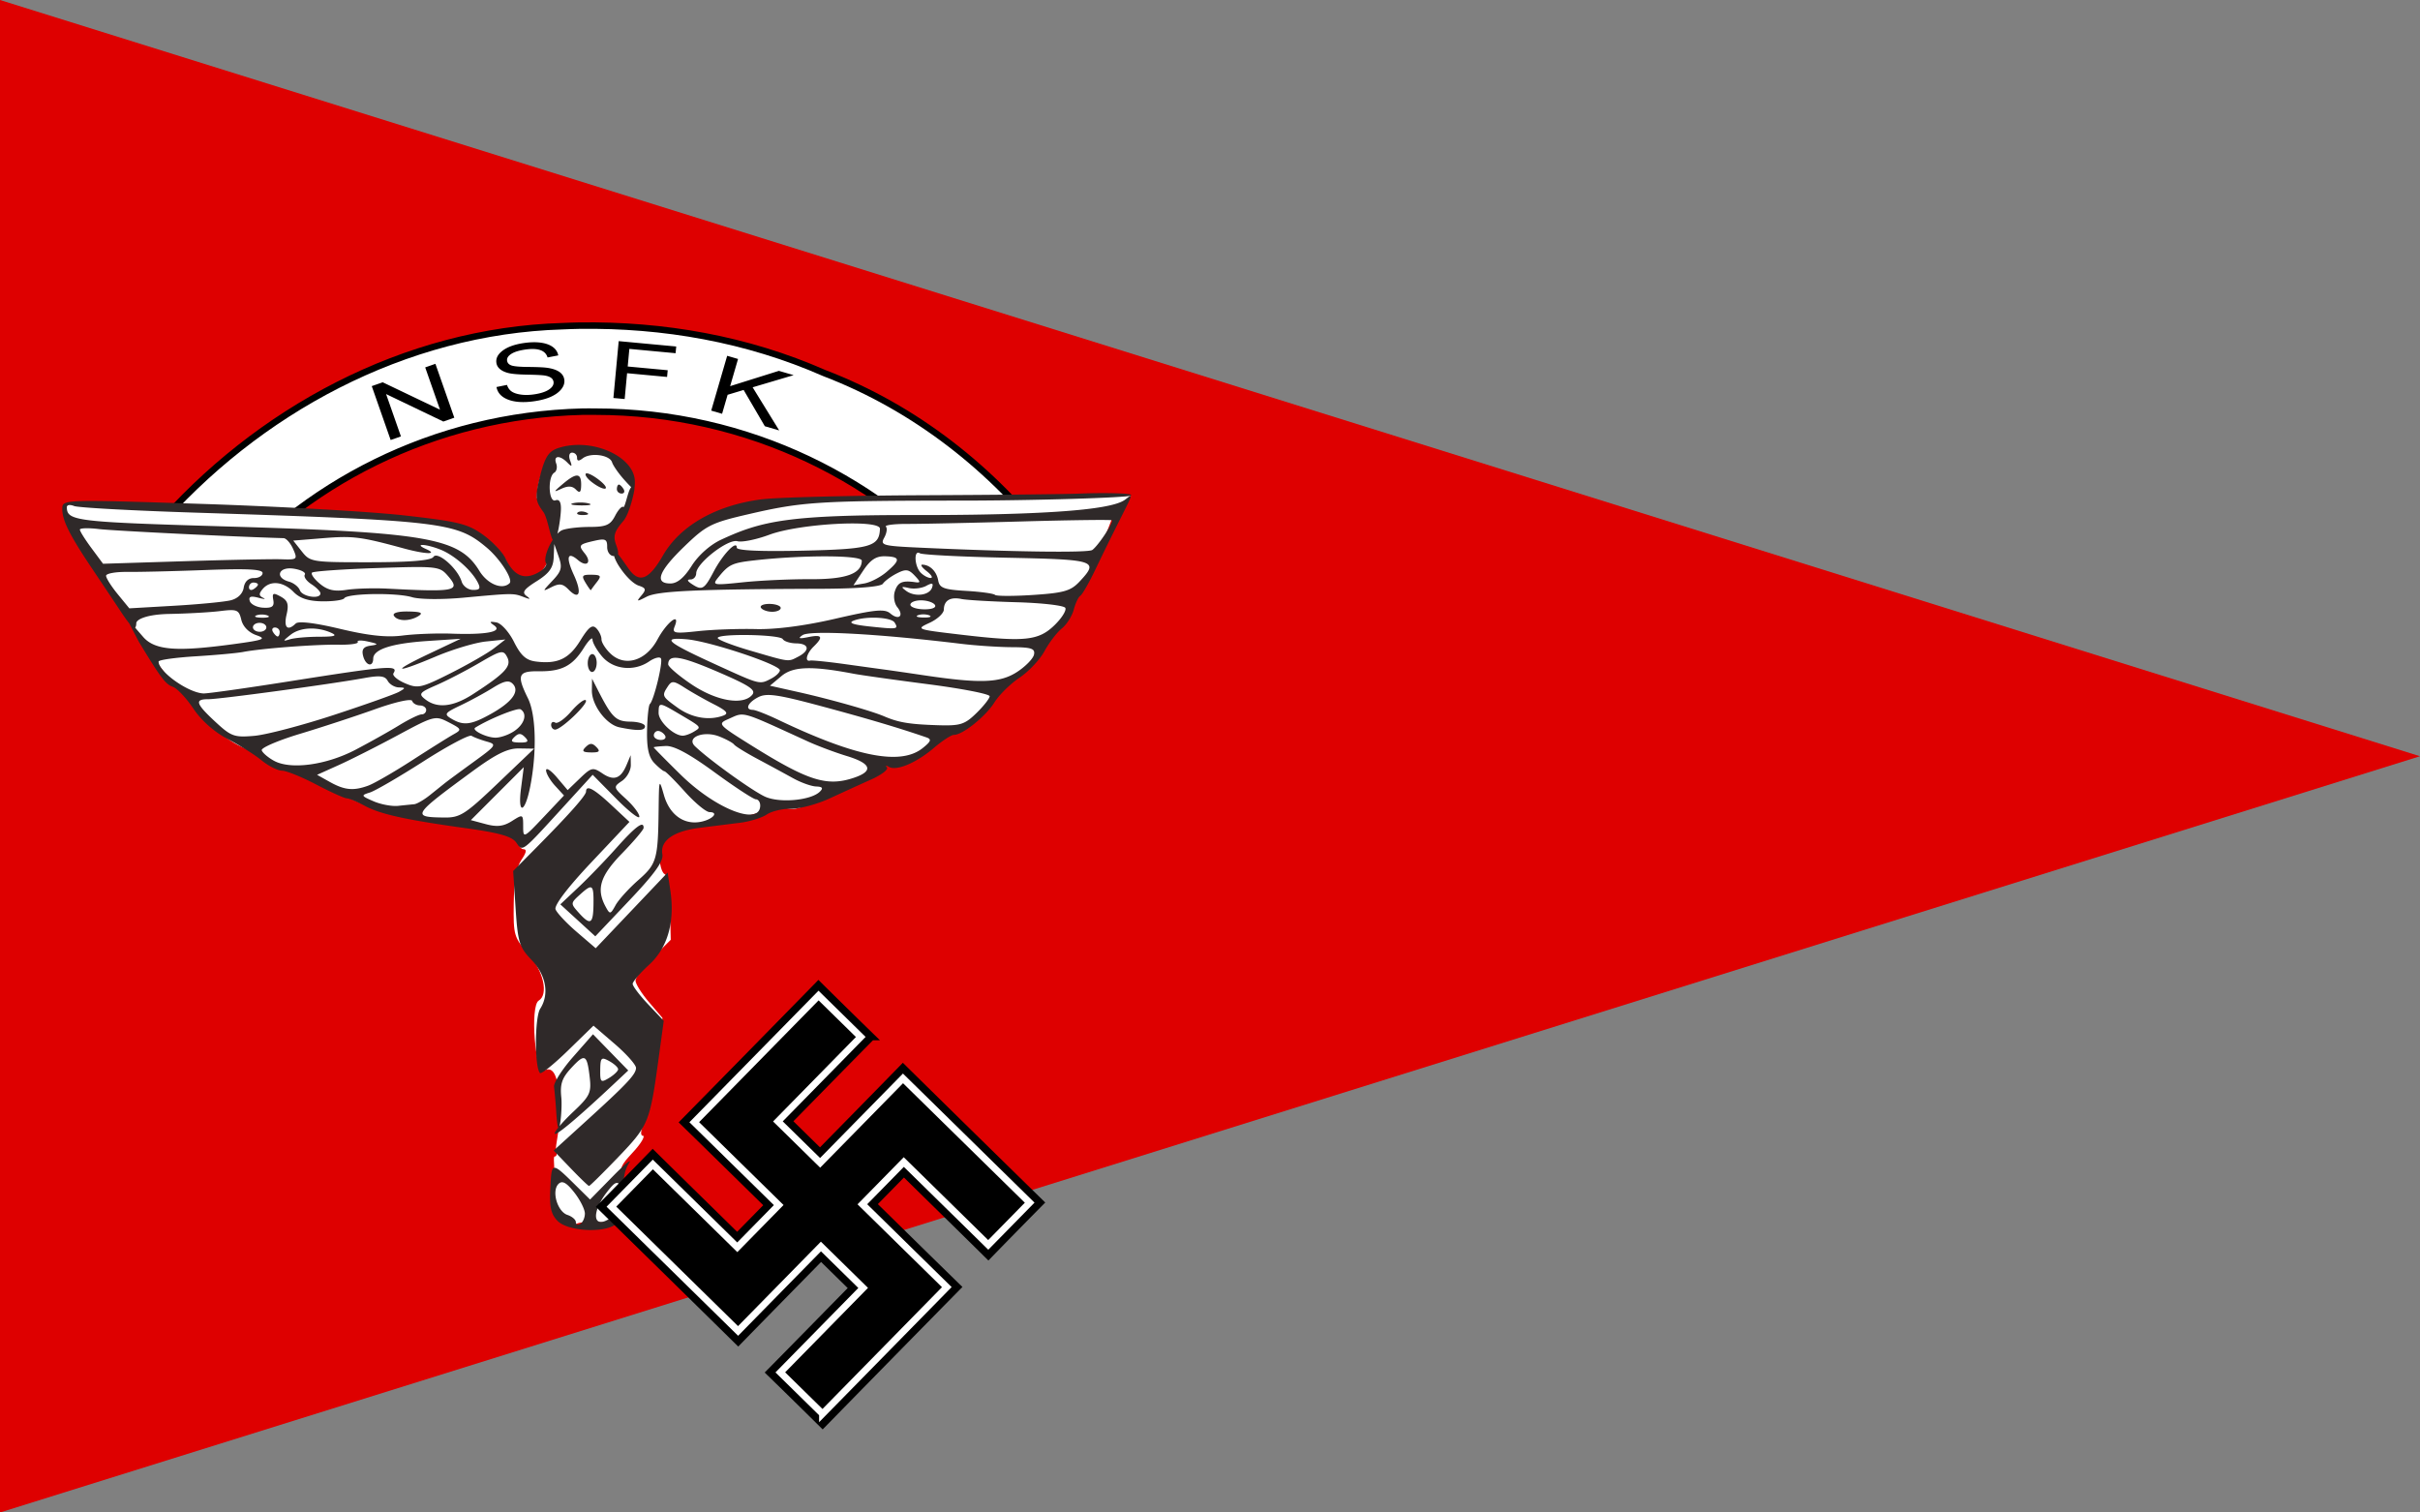
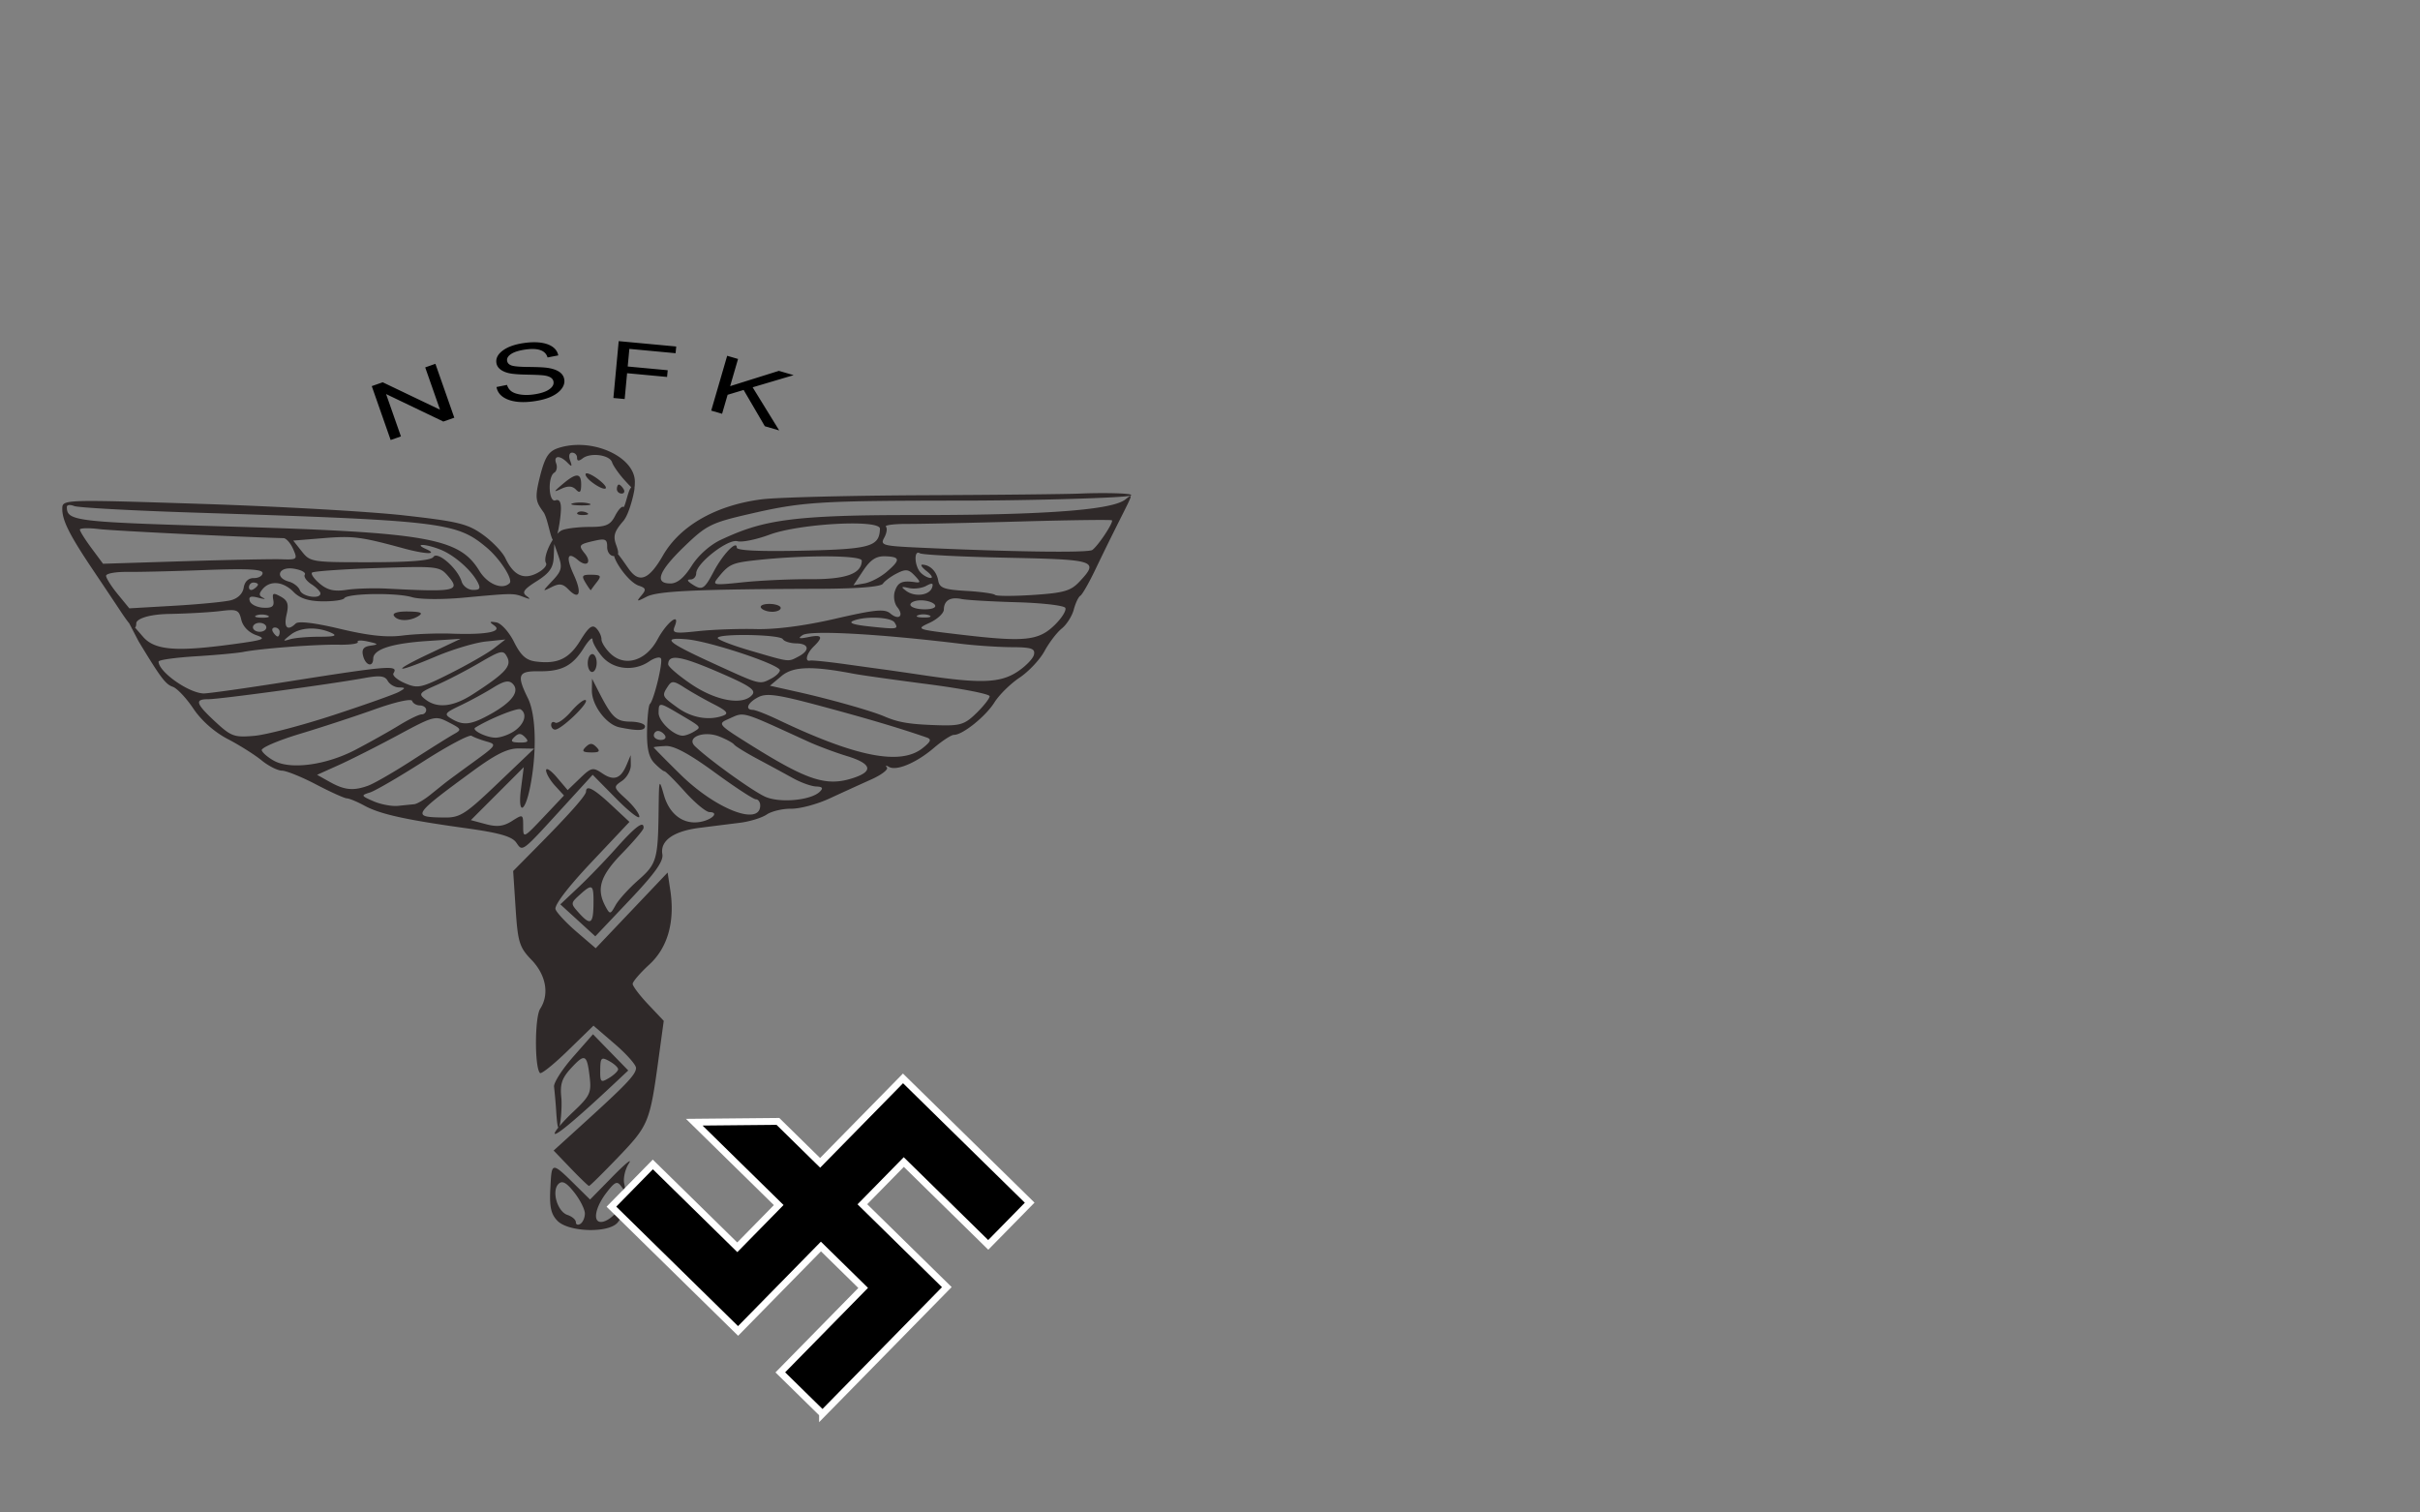
<svg xmlns="http://www.w3.org/2000/svg" width="400" height="250">
  <rect width="100%" height="100%" fill="#808080" stroke="none" />
-   <path style="color:#000;fill:#de0000;fill-opacity:1;stroke:none;stroke-width:1;marker:none;visibility:visible;display:inline;overflow:visible;enable-background:accumulate" d="m171.429 404.505 400 125-400 125z" transform="translate(-171.429 -404.505)" />
-   <path style="fill:#fff;stroke:#000;stroke-width:1.07" d="M267.179 458.33c-.928.012-1.853.057-2.782.093-26.032.768-50.508 13.96-67.375 33.531l9.813 9.938c14.464-17.425 36.304-28.735 60.875-29.344.696-.017 1.393 0 2.094 0 25.3 0 47.872 11.359 62.75 29.125l12.687-7c-9.695-12.607-22.513-22.741-37.562-28.5-12.772-5.625-26.584-8.04-40.5-7.844z" transform="translate(-171.429 -404.505)" />
-   <path d="M-235.89 229.95c-1.7 0-3.252.156-4.16.49-2.387.88-4.09 5.393-4.163 9.172l1.623-.484 1.858 3.936.386 5.17-.338-.418c.037.968-.55 2.123-.925 3.631-.85 3.428-4.063 5.688-5.97 4.927-.758-.302-1.862-1.676-2.456-3.054-1.31-3.042-3.737-5.371-7.304-7.03-3.93-1.827-22.453-3.351-52.627-4.326-14.67-.474-27.272-1.1-28.006-1.392-1.012-.404-2.656-.188-2.684 1.95-.044 3.331 3.35 7.852 8.751 15.29 2.17 2.989 4.49 6.447 5.164 7.69 3.264 6.015 7.99 12.378 10.316 13.901 1.42.93 2.57 2.022 2.565 2.43-.026 1.902 5.24 6.796 9.314 8.663 2.488 1.14 5.023 2.702 5.644 3.47.62.769 4.056 1.094 5.62 1.446 1.565.35 4.448 2.38 7.142 3.783 6.002 3.124 9.14 4.102 13.865 4.988 1.986.373 4.056.729 4.583 1.064.527.336 4.648.638 9.27 1.217 5.459.683 9.041 1.819 9.677 2.687.538.736 1.111 2.241 1.73 2.25.815.01.717.621-.353 2.208-1.03 1.527-1.501 4.237-1.564 8.944-.085 6.459.05 6.905 3.007 10.267 3.09 3.513 4.15 8.334 2.107 9.559-1.822 1.093-.73 14.938 1.125 14.254 1.322-.487 2.939-.539 3.226 7.848.124 3.632-1.06 7.848-.806 8.536.254.69.135 1.255-.269 1.25-.404-.005.043 1.99-.083 4.901-.206 4.75-.865 5.863 1.242 7.565 1.29 1.044 2.779 1.631 3.317 1.308.54-.324 2.501-.47 4.35-.337 2.926.212 3.62-.485 4.87-2.823.96-1.797.16-3.679-.177-5.98-.422-2.882.923-3.671 2.973-6.042 1.346-1.557 2.035-2.833 1.523-2.84-.572-.008-.419-1.206.405-3.108.738-1.701 1.859-7.123 2.485-12.044l1.129-8.939-2.767-3.24c-1.523-1.783-2.76-3.769-2.75-4.413.008-.644 1.629-2.785 3.61-4.753l3.604-3.58-.165-6.551c-.09-3.604-.56-6.695-1.051-6.866-.517-.18-1.27-2.048-.949-4.24.53-3.608 1.56-4.493 4.987-4.995 5.46-.8 14.984-3.105 17.83-4.18 1.396-.528 3.242.044 4.383.059 1.967.026 6.4-2.812 17.264-6.833.918-.34.98-1.724 1.668-2.124 1.438-.837 3.176-.392 3.47-.388.436.006 2.87-.7 4.91-2.4s4.383-3.423 5.064-3.414c.682.009 2.413-.938 3.989-2.52s5.34-5.302 8.366-8.267 5.517-6.018 5.527-6.779c.01-.76.997-2.004 2.2-2.77 2.65-1.687 10.267-16.297 13.398-25.705l3.242-2.873-29.49.6c-38.263.15-49.162.701-55.352 3.192-5.693 2.29-9.563 6.178-11.621 10.356-1.845 3.745-6.148 3.643-8.468-.224-.963-1.605-.316-2.652-.443-3.592l-.654.537-1.19-2.553 4.04-6.318.956-3.82c-.912-4.716-1.455-5.197-3.636-6.226-1.341-.633-4.067-1.024-6.615-1.088-.248-.006-.495-.01-.738-.01z" style="fill:#fff" transform="translate(286.051 -111.255) scale(.808)" />
  <path style="fill:#2f2929" d="M-239.996 387.425c-1.33-1.365-1.653-2.877-1.44-6.738.304-5.514.104-5.523 5.997.296l2.122 2.095 4.658-4.748c2.562-2.612 4.04-3.804 3.286-2.65s-1.187 3-.962 4.102c.334 1.64.228 1.753-.584.62-.845-1.179-1.295-.993-3.02 1.245-2.3 2.986-2.883 5.992-1.166 6.015 1.556.02 4.173-2.436 4.082-4.126.01-.719.24-2.686.697-2.68 1.117.015.24 5.138-1.386 6.974-1.926 2.175-10.033 1.907-12.284-.405zm5.62-1.46c.01-.851-.963-2.795-2.16-4.32-1.6-2.037-2.454-2.507-3.224-1.775-1.481 1.411-.264 5.667 1.818 6.358.952.316 1.725.983 1.719 1.482-.007.498.403.658.91.353.507-.304.929-1.248.937-2.099zm-2.927-9.297-3.465-3.61 6.285-5.71c8.716-7.919 10.55-9.86 10.567-11.19.008-.634-1.946-2.839-4.342-4.9l-4.358-3.748-5.23 5.093c-2.876 2.8-5.449 4.867-5.717 4.591-1.118-1.148-1.085-11.392.041-13.136 1.917-2.964 1.216-6.905-1.781-10.017-2.473-2.567-2.79-3.596-3.244-10.508l-.502-7.662 4.582-4.63c6.84-6.91 10.316-10.82 10.327-11.616.019-1.437 1.58-.608 5.186 2.755l3.694 3.446-7.805 8.28c-4.808 5.1-7.618 8.787-7.317 9.602.268.727 2.227 2.816 4.353 4.642l3.867 3.32 7.355-7.742 7.355-7.743.544 3.6c.977 6.464-.515 11.755-4.292 15.224-1.865 1.713-3.396 3.49-3.403 3.948-.006.458 1.422 2.348 3.174 4.2l3.184 3.366-1.104 8.066c-1.731 12.654-2.023 13.36-8.161 19.764-3.145 3.28-5.855 5.956-6.023 5.945-.168-.01-1.865-1.644-3.77-3.63zm-3.252-7.12c.006-.464 1.712-2.449 3.791-4.41 3.413-3.218 3.74-3.905 3.372-7.075-.55-4.718-.969-4.931-3.765-1.909-1.913 2.068-2.324 3.28-2.043 6.023.194 1.889-.161 6.001-.515 6.213-.354.212-.503-3.112-.606-4.462-.102-1.35-.267-3.115-.366-3.924-.098-.808 1.654-3.555 3.894-6.104l4.073-4.634 3.608 3.705 3.607 3.704-3.134 2.939c-7.494 7.025-11.926 10.72-11.916 9.935zm12.977-13.12c.005-.364-.808-1.114-1.807-1.665-1.63-.901-1.82-.72-1.852 1.78-.034 2.554.114 2.69 1.807 1.665 1.014-.615 1.847-1.416 1.852-1.78zm-8.246-30.465-3.576-3.27 3.666-3.452c2.016-1.899 5.545-5.558 7.843-8.132 3.935-4.41 5.585-5.615 5.523-4.036-.015.377-2.001 2.717-4.413 5.2-4.494 4.625-5.312 7.29-3.348 10.909.87 1.606.98 1.588 2.036-.325.614-1.111 2.7-3.414 4.637-5.117 3.788-3.333 4.038-4.204 4.165-14.513.077-6.268.1-6.327 1.091-2.859 1.127 3.939 4.009 6.064 7.407 5.46 2.474-.438 3.946-1.979 1.916-2.006-.72-.01-2.99-1.891-5.047-4.182-2.056-2.29-3.935-4.167-4.176-4.17-.241-.004-1.163-.75-2.047-1.658-1.161-1.192-1.582-3.044-1.513-6.65.054-2.75.313-5.202.576-5.45.83-.78 2.718-8.57 2.262-9.33-.24-.398-1.331-.115-2.426.63-3.093 2.106-7.344 1.647-9.617-1.039-1.08-1.275-1.958-2.83-1.952-3.455.006-.625-.805.164-1.803 1.754-2.297 3.656-4.515 4.8-9.193 4.737-4.233-.056-4.561.769-2.205 5.546 1.645 3.337 1.844 10.975.468 18.002-1.082 5.527-2.6 5.925-1.9.498l.57-4.425-5.412 5.416-5.411 5.415 3.06.821c2.3.617 3.628.46 5.35-.636 2.246-1.43 2.289-1.41 2.292 1.079.003 2.493.073 2.461 4.177-1.882l4.175-4.419-1.84-2.01c-1.011-1.107-1.832-2.523-1.824-3.147.008-.624 1.005.033 2.215 1.46l2.2 2.595 2.508-2.412c2.337-2.247 2.651-2.316 4.598-1.003 2.354 1.587 3.763 1.082 4.961-1.777l.818-1.953.032 2.006c.017 1.104-.797 2.57-1.809 3.26-1.8 1.225-1.78 1.307.865 3.728 1.488 1.361 2.699 2.972 2.69 3.58-.007.607-2.16-1.072-4.782-3.731l-4.768-4.836-5.537 6.067c-9.19 10.07-8.732 9.718-10.109 7.782-.878-1.235-3.475-1.977-10.175-2.906-12.427-1.724-17.657-2.882-20.84-4.613-1.499-.815-3.136-1.495-3.639-1.51-.503-.017-3.321-1.292-6.264-2.833-2.943-1.542-6.083-2.813-6.98-2.825-.896-.012-2.78-.962-4.187-2.113-1.406-1.15-4.53-3.117-6.94-4.37-2.7-1.405-5.389-3.787-7.006-6.205-1.444-2.16-3.341-4.17-4.217-4.47-1.473-.502-2.473-1.832-6.988-9.294l-2.57-4.935 3.505 4.032c2.464 2.836 7.226 2.996 18.48 1.469 6.25-.848 6.826-1.077 4.632-1.844-1.522-.533-2.715-1.762-3.04-3.133-.487-2.057-.867-2.215-4.318-1.788-2.08.258-6.764.522-10.407.588-4.573.082-6.743 1.109-6.76 1.898-.039 1.943-1.194.598-3.259-2.52-1.087-1.644-3.65-5.48-5.696-8.524-4.719-7.026-6.216-10.027-6.184-12.398.025-1.881.152-1.885 28.59-.966 15.712.508 34.265 1.56 41.229 2.34 11.149 1.248 13.083 1.718 16.194 3.935 1.944 1.386 4.027 3.559 4.631 4.83 1.672 3.518 3.726 4.486 6.485 3.056 1.282-.664 2.104-1.585 1.827-2.046-.756-1.261 1.524-5.96 3.265-6.727.839-.37 3.364-.674 5.61-.677 3.413-.004 4.279-.378 5.259-2.275.645-1.25 1.404-2.062 1.688-1.807.283.255.913-2.99 1.4-3.738.68-1.046.884-1.074.882-.12 0 .681-1.032 5.272-2.29 6.728-1.854 2.145-2.13 3.076-1.46 4.914.65 1.775.536 2.263-.52 2.25-.744-.01-1.338-.847-1.325-1.865.021-1.55-.379-1.755-2.498-1.276-3.316.75-3.453.92-2.092 2.605 1.501 1.858.429 2.903-1.39 1.353-2.17-1.85-2.512-.587-.83 3.065 1.708 3.708 1.134 5.257-1.098 2.964-1.169-1.2-1.86-1.297-3.467-.488-1.94.976-1.934.932.179-1.306 1.861-1.971 2.052-2.7 1.28-4.908l-.906-2.592-.12 2.742c-.091 2.102-.9 3.233-3.467 4.849-2.652 1.67-3.086 2.3-2.087 3.03.924.677.775.737-.558.224-2.126-.817-2.198-.817-12.348.124-4.391.406-8.973.362-10.515-.101-3.174-.955-13.211-.8-13.856.213-.241.38-2.266.665-4.5.635-2.84-.037-4.602-.61-5.864-1.906-2.107-2.163-4.785-2.43-6.32-.63-.83.973-.808 1.397.093 1.821.645.305.203.296-.984-.02-1.568-.416-2.05-.233-1.763.671.218.685 1.457 1.3 2.755 1.367 1.828.095 2.29-.26 2.054-1.578-.257-1.442-.027-1.547 1.519-.693 1.438.794 1.691 1.57 1.199 3.679-.623 2.664.192 3.463 1.868 1.831.562-.547 3.878-.149 9.085 1.091 5.848 1.392 9.515 1.784 12.781 1.366 2.52-.323 7.048-.496 10.065-.385 7.068.26 10.492-.406 8.662-1.687-1.052-.736-.963-.858.452-.616.977.167 2.587 1.945 3.608 3.984 1.403 2.801 2.469 3.761 4.462 4.016 4.453.57 6.799-.535 9.102-4.283 1.705-2.775 2.463-3.355 3.283-2.512.587.602 1.06 1.614 1.051 2.248-.008.634.815 1.947 1.83 2.918 2.94 2.813 7.257 1.522 9.627-2.88 1.926-3.575 4.731-5.71 3.522-2.681-.564 1.414-.102 1.508 4.788.979 2.977-.323 8.292-.513 11.811-.423 4.061.103 10-.67 16.251-2.116 8.082-1.869 10.101-2.066 11.24-1.095 1.773 1.512 2.886.504 1.43-1.297-.605-.75-.823-2.204-.482-3.23.612-1.844 1.496-2.239 4.154-1.854 1.154.168 1.137-.045-.104-1.354-1.24-1.306-1.819-1.376-3.653-.44-1.198.611-2.48 1.56-2.846 2.109-.42.625-5.198 1.011-12.817 1.036-25.246.08-33.227.443-35.503 1.618-2.055 1.06-2.165 1.035-1.079-.247 1.022-1.207.938-1.52-.538-2.01-2.275-.755-5.846-6.077-4.977-6.923.371-.362 2.113 2.395 3.046 3.657 2.084 2.818 4.063 1.981 6.873-2.906 3.512-6.108 10.867-10.292 20.203-11.493 3.06-.394 17.912-.77 33.002-.837 15.09-.066 29.636-.22 32.323-.345 3.341-.154 11.212-.151 10.172.413-.836.454-19.928 1.02-34.106 1.031-29.9.023-33.023.22-44.106 2.785-7.626 1.765-8.627 2.269-13.12 6.607-5.249 5.07-6.185 7.557-2.843 7.562 1.4.002 2.792-1.154 4.354-3.611 1.38-2.174 3.778-4.303 6.015-5.344 8.342-3.88 13.868-5.068 39.428-5.04 36.305.038 41.81-2.002 43.364-3.257 2.266-1.83.907-.475-6.304 14.56-1.263 2.633-2.613 4.977-3 5.21-.386.231-.99 1.504-1.34 2.828-.351 1.324-1.453 3.062-2.45 3.863-.996.8-2.588 2.886-3.539 4.633-.95 1.748-3.247 4.19-5.103 5.427-1.857 1.236-4.17 3.515-5.14 5.063-1.798 2.871-6.525 6.664-8.277 6.64-.533-.007-2.375 1.189-4.093 2.657-3.589 3.068-7.684 4.793-9.221 3.885-.582-.343-.766-.291-.408.116.358.407-1.097 1.522-3.233 2.478-2.137.956-5.961 2.7-8.499 3.875-2.537 1.175-6.06 2.118-7.826 2.094-1.767-.023-4.031.513-5.032 1.192-1.002.678-3.47 1.437-5.485 1.686-2.015.249-5.725.714-8.244 1.035-5.349.68-8.1 2.634-7.61 5.403.254 1.427-1.533 3.93-6.686 9.368l-7.032 7.42-3.577-3.27zm3.206-3.251c.056-4.16-.205-4.339-2.839-1.95-1.845 1.674-1.851 1.771-.238 3.579 2.446 2.739 3.024 2.433 3.077-1.629zm-19.553-24.799 7.403-7.065-3.087-.049c-2.314-.036-4.702 1.138-9.55 4.695-12.284 9.013-12.49 9.348-5.796 9.437 3.295.043 4.303-.598 11.03-7.018zm53.658 4.577c.01-.7-.39-1.279-.887-1.286-.497-.007-4.291-2.487-8.431-5.513-5.16-3.771-8.305-5.467-9.998-5.391-1.359.06-2.472.184-2.473.274-.002.09 2.464 2.592 5.48 5.56 7.185 7.073 16.253 10.606 16.31 6.356zm-70.781-.28c.552-.05 2.003-.892 3.225-1.873 1.222-.98 2.637-2.113 3.146-2.518.508-.405 3.118-2.327 5.8-4.272 4.663-3.381 4.779-3.563 2.642-4.165-1.229-.347-2.614-.871-3.078-1.166-.463-.296-4.894 2.058-9.845 5.229-4.952 3.17-9.887 6.039-10.966 6.373-1.845.57-1.8.679.764 1.788 1.5.65 3.758 1.071 5.018.938 1.259-.133 2.741-.283 3.294-.333zm82.964-2.552c.765-.745.57-1.028-.745-1.078-.98-.037-3.078-.785-4.662-1.662A696.055 696.055 0 0 0-199 292.98c-2.411-1.289-4.595-2.63-4.852-2.98-.257-.349-1.611-1.087-3.01-1.64-3.215-1.272-6.862.171-5 1.977 2.832 2.745 11.904 9.264 14.417 10.36 3.005 1.31 9.308.722 11.116-1.039zm-92.361-1.253c1.211-.442 5.223-2.755 8.915-5.14 3.692-2.385 7.532-4.792 8.533-5.35 1.725-.96 1.673-1.089-.99-2.462-2.745-1.415-2.985-1.354-10.4 2.635-4.175 2.245-9.602 4.988-12.06 6.095l-4.468 2.012 2.594 1.45c3.028 1.693 4.84 1.868 7.876.76zm99.322-1.597c4.101-1.369 3.611-2.92-1.405-4.45-2.38-.724-5.963-2.065-7.963-2.978-14.127-6.453-12.869-6.1-16.305-4.588-2.228.98-2.101 1.125 4.687 5.366 11.665 7.286 15.468 8.492 20.986 6.65zm-101.928-5.741c2.886-1.512 6.896-3.76 8.913-4.996 2.016-1.236 4.085-2.241 4.598-2.235.513.007.938-.399.945-.902.007-.502-.571-.922-1.283-.931-.713-.01-1.427-.428-1.588-.93-.166-.514-3.45.22-7.536 1.682-3.983 1.427-10.905 3.699-15.383 5.048-4.477 1.35-8.01 2.868-7.853 3.373.157.505 1.275 1.466 2.484 2.135 3.405 1.884 10.694.905 16.703-2.244zm115.99-.317c1.733-1.375 1.9-1.829.816-2.204-5.496-1.9-11.981-3.828-21.407-6.361-9.038-2.43-11.294-2.755-13.006-1.875-2.159 1.108-2.795 2.574-1.128 2.596.53.007 2.885.928 5.231 2.047 15.913 7.588 24.99 9.373 29.494 5.797zm-120.422-6.798c6.497-2.133 12.493-4.263 13.323-4.733 1.384-.784 1.38-.86-.044-.904-.855-.026-1.876-.635-2.268-1.352-.56-1.02-1.608-1.14-4.84-.552-6.755 1.229-29.616 4.328-31.836 4.316-2.88-.016-2.6.89 1.43 4.63 3.227 2.993 3.863 3.222 7.965 2.863 2.451-.215 9.773-2.136 16.27-4.268zm39.116 4.555c-.842-.865-1.33-.871-2.195-.03-.864.843-.624 1.09 1.083 1.112 1.707.023 1.954-.217 1.112-1.082zm-2.199-1.27c2.1-1.43 2.71-3.53 1.289-4.435-.619-.393-6.409 1.943-9.28 3.745-.799.5 2.21 2.009 4.087 2.048 1.02.021 2.776-.59 3.904-1.358zm30.828.918c-.305-.507-.94-.927-1.414-.933-.473-.006-.866.4-.872.903-.007.502.629.922 1.413.933.784.01 1.177-.396.873-.903zm5.928-.8c1.554-.954 1.63-.863-2.95-3.568-4.206-2.483-4.26-2.487-4.289-.274-.023 1.74 3.084 4.68 4.943 4.676.517 0 1.55-.376 2.296-.834zm-41.624-3.575c4.402-2.442 6.04-4.669 4.556-6.193-.794-.815-1.786-.614-4.106.829-1.683 1.046-4.658 2.661-6.612 3.589-3.205 1.522-3.387 1.785-1.865 2.697 2.472 1.48 4.015 1.303 8.027-.922zm99.385-.197c1.49-1.45 2.713-3.009 2.719-3.463.006-.454-5.638-1.558-12.542-2.453-6.904-.895-13.784-1.863-15.29-2.15-8.57-1.638-12.376-1.515-14.757.478l-2.355 1.972 5.78 1.294c6.59 1.476 14.937 3.837 17.618 4.983 2.907 1.243 5.116 1.611 10.792 1.8 4.74.157 5.625-.114 8.035-2.461zm-51.763.494c1.16-.427.704-.97-1.952-2.327-1.905-.974-4.597-2.499-5.98-3.389-2.213-1.422-2.625-1.454-3.413-.258-1.273 1.933-1.221 2.046 2.012 4.37 2.887 2.076 6.41 2.682 9.333 1.604zm-51.187-4.399c6.57-4.25 7.928-5.722 6.976-7.559-.792-1.528-1.212-1.44-5.723 1.193-2.677 1.564-6.61 3.6-8.74 4.527-3.508 1.524-3.725 1.8-2.3 2.912 2.459 1.918 5.716 1.561 9.787-1.073zm-37.736-2.583c20.576-3.25 22.549-3.404 21.446-1.672-.28.441.775 1.354 2.345 2.03 2.652 1.14 3.319.993 9.39-2.064 3.593-1.81 7.573-4.098 8.844-5.085l2.31-1.794-3.97.41c-2.185.225-6.799 1.606-10.254 3.068-8.474 3.586-9.352 3.22-1.361-.567l6.442-3.053-6.737.447c-7.362.489-11.125 1.706-11.15 3.606-.025 1.87-1.574 1.437-2.073-.581-.323-1.306.085-1.86 1.521-2.065 1.709-.244 1.642-.353-.517-.84-1.364-.308-2.307-.27-2.095.082.212.353-1.553.606-3.922.561-4.585-.086-15.851.77-19.508 1.481-1.21.236-5.598.639-9.751.895-4.153.257-7.555.738-7.56 1.07-.027 2.073 6.08 6.41 9.192 6.526.827.031 8.66-1.074 17.408-2.455zm94.83 2.74c.844-.99-.532-1.905-7.115-4.737-7.61-3.273-10.04-3.636-10.068-1.504-.006.477 2.13 2.312 4.747 4.078 5.089 3.432 10.546 4.38 12.437 2.163zm3.872-3.313c.98-.508 1.786-1.279 1.791-1.713.016-1.154-14.324-5.927-19.033-6.336-5.323-.462-4.179.543 5.819 5.114 9.266 4.236 9.03 4.175 11.423 2.935zm50.343-1.39c1.72-1.126 3.267-2.718 3.436-3.538.254-1.23-.535-1.493-4.547-1.511-2.669-.012-7.318-.32-10.331-.685-16.965-2.056-30.936-2.82-32.474-1.776-1.006.682-.707.785 1.17.402 2.843-.581 3.147-.059 1.118 1.918-1.46 1.42-1.899 3.17-.724 2.883.378-.093 3.563.232 7.078.72 3.514.49 7.21 1 8.215 1.133 1.004.134 4.7.67 8.215 1.19 11.353 1.685 15.388 1.527 18.844-.736zm-44.796-3.109c2.468-1.28 2.248-2.681-.428-2.717-1.227-.016-2.46-.41-2.738-.874-.579-.964-13.292-1.177-13.305-.223-.005.343 2.964 1.494 6.596 2.557 8.267 2.42 7.757 2.355 9.875 1.257zm-98.012-4.075c3.226-.006 3.825-.206 2.45-.818-2.9-1.292-6.35-1.117-8.29.422-1.641 1.302-1.65 1.38-.112.913.926-.28 3.604-.513 5.952-.517zm-8.064-.958c.007-.503-.424-.92-.957-.927-.532-.007-.72.402-.415.91.304.506.734.923.956.926.222.003.409-.406.416-.909zm-2.731-.95c.007-.503-.605-.923-1.36-.933-.754-.01-1.377.393-1.383.896-.007.503.605.923 1.359.933.754.01 1.377-.393 1.384-.896zm161.238-.462c1.5-1.461 2.49-3.054 2.198-3.54-.291-.485-4.76-1.001-9.93-1.147-5.17-.145-10.256-.443-11.302-.661-2.285-.477-3.584.3-3.608 2.16-.01.755-1.32 1.972-2.91 2.706-2.86 1.32-2.794 1.344 6.37 2.426 13.057 1.54 15.899 1.253 19.182-1.944zm-32.7-.516c-.678-1.131-5.929-1.382-8.416-.401-1.151.453-.094.83 3.338 1.191 5.686.598 5.892.566 5.078-.79zm-128.277-1.454c-.626-.262-1.654-.275-2.286-.03-.632.245-.12.46 1.136.476 1.258.017 1.775-.184 1.15-.446zm-7.535-3.117c1.435-.36 2.447-1.347 2.644-2.576.201-1.26.968-1.984 2.084-1.969.97.013 1.771-.451 1.779-1.032.01-.773-3.102-.938-11.652-.615-6.416.242-13.62.415-16.009.386-2.389-.03-4.348.326-4.354.79-.006.464 1.06 2.153 2.371 3.753l2.383 2.91 9.214-.531c5.068-.292 10.26-.794 11.54-1.116zm142.882 3.083c-.625-.261-1.654-.275-2.286-.03-.632.246-.12.46 1.137.477 1.257.016 1.774-.185 1.149-.446zm1.171-2.122c-.304-.507-1.557-.935-2.785-.951-1.227-.017-2.237.382-2.244.884-.007.503 1.247.932 2.785.952 1.632.022 2.567-.347 2.244-.885zm-125.713-2.362c.005-.382-.823-1.23-1.84-1.883-1.016-.654-1.626-1.538-1.355-1.965.272-.426-.734-.972-2.234-1.213-3.123-.5-4.003 1.819-1.004 2.646.968.266 1.973 1.064 2.234 1.773.488 1.323 4.182 1.888 4.199.642zm-12.78-1.815c.004-.222-.405-.409-.908-.415-.503-.007-.92.423-.927.956-.007.533.402.72.909.415.507-.304.924-.734.927-.956zm26.51.833c14.014.727 15.055.501 12.3-2.664-1.654-1.9-2.219-1.96-14.475-1.548-7.015.236-12.987.657-13.273.936-.285.28.433 1.3 1.595 2.269 1.588 1.322 2.95 1.634 5.47 1.253 1.847-.279 5.619-.39 8.383-.246zm18.424-1.326c-1.302-2.494-4.806-5.557-7.632-6.67-3.022-1.192-5.556-1.279-2.91-.1 2.602 1.16-.114 1.08-4.572-.134-8.742-2.382-10.356-2.59-16.313-2.108l-6.288.51 1.755 2.22c1.71 2.163 2.077 2.22 13.994 2.208 8.273-.01 12.46-.362 12.922-1.088.81-1.272 4.96 2.346 5.775 5.035.282.93 1.322 1.702 2.311 1.715 1.433.019 1.628-.305.958-1.588zm92.96 1.125c.327-.947.04-1.034-1.196-.365-.894.485-2.49.683-3.547.44-1.578-.364-1.679-.26-.564.574 1.756 1.315 4.758.948 5.308-.65zm30.155-1.224c4.048-4.324 3.446-4.523-14.826-4.9-9.32-.192-17.339-.6-17.82-.907-1.266-.806-1.126 2.632.16 3.953.596.611 1.515 1.104 2.043 1.095.528-.009.17-.63-.796-1.382-.967-.751-1.37-1.355-.897-1.34 1.577.046 2.913 1.376 3.239 3.225.272 1.547 1.154 1.877 5.726 2.143 2.973.173 5.624.54 5.891.814.268.275 3.796.281 7.84.014 6.236-.412 7.67-.824 9.44-2.715zm-116.575.31c.77-.75-1.951-4.986-4.673-7.274-6.184-5.197-8.956-5.528-59.953-7.17-12.618-.405-23.618-1.008-24.445-1.338-.828-.33-1.503-.247-1.501.184.013 2.888 1.583 3.079 32.904 4 40.942 1.205 47.37 2.338 51.481 9.07 1.668 2.73 4.705 3.971 6.187 2.527zm41.756-2.375c1.876-3.56 4.745-6.534 4.723-4.898-.008.595 4.74.813 13.475.619 13.87-.309 15.679-.82 15.811-4.476.072-1.973-16.443-1.084-22.624 1.217-2.656.988-5.594 1.586-6.53 1.328-1.932-.533-8.405 4.493-8.432 6.547-.009.702-.531 1.276-1.16 1.276-.762-.001-.69.3.217.903 2.135 1.42 2.575 1.175 4.52-2.516zm19.727 1.556c7.329.039 10.531-1.108 10.567-3.783.015-1.154-12.05-1.19-21.991-.065-4.533.513-5.226.837-7.318 3.423-1.354 1.675-1.208 1.705 5.016 1.055 3.526-.368 9.702-.652 13.726-.63zm15.583-1.441c2.941-2.49 2.9-3.144-.203-3.245-1.87-.061-3.026.687-4.518 2.924l-2.004 3.006 2.215-.371c1.218-.205 3.248-1.246 4.51-2.314zm-123.732-2.634c3.226.113 3.325.028 2.395-2.086-.533-1.212-1.417-2.216-1.965-2.232-10.147-.291-34.867-1.509-37.78-1.862-2.134-.258-3.884-.207-3.888.113-.004.32 1.061 2.022 2.368 3.783l2.375 3.202 16.565-.519c9.11-.285 18.079-.465 19.93-.4zm165.863-1.9c1.19-.824 4.42-5.703 4.02-6.073-.165-.152-8.532-.044-18.596.24-10.063.285-20.526.51-23.25.501-2.724-.009-4.697.247-4.384.569.314.321.157 1.332-.347 2.245-.852 1.543-.346 1.688 7.092 2.032 18.994.879 34.59 1.093 35.465.486zm-103.62 40.301c.864-.842 1.352-.835 2.194.03.842.864.595 1.105-1.112 1.082-1.706-.022-1.947-.27-1.082-1.112zm-7.073-4.537c.007-.533.383-.732.837-.444.453.289 1.924-.748 3.269-2.303 1.344-1.556 2.686-2.58 2.982-2.277.612.628-5.032 6.02-6.283 6.003-.45-.006-.812-.446-.805-.979zm13.957.51c-2.688-.556-5.674-4.565-5.628-7.556l.038-2.391 1.173 2.301c2.895 5.68 3.69 6.451 6.692 6.49 1.64.022 2.975.452 2.968.955-.012.92-1.493.978-5.243.202zm-6.473-13.16c.013-1.006.435-1.823.938-1.816.503.007.904.835.89 1.84-.013 1.006-.435 1.824-.938 1.817-.503-.007-.904-.835-.89-1.84zm-39.653-9.67c-.332-.555.838-.899 2.93-.862 2.585.044 3.126.283 2.099.928-1.804 1.132-4.33 1.098-5.03-.067zm75.082-1.634c-.267-.444.537-.793 1.785-.777 1.248.017 2.264.39 2.259.83-.006.44-.81.79-1.786.777-.976-.013-1.992-.387-2.258-.83zm-35.869-5.09c-.886-1.462-.724-1.683 1.217-1.657 1.921.025 2.076.239 1.09 1.5-.633.81-1.18 1.555-1.217 1.657-.037.103-.527-.572-1.09-1.5zm-8.616-14.456c-1.52-2.143-1.886-2.699-.694-7.387 1.138-4.481 1.982-5.288 4.391-5.93 6.772-1.801 15.06 2.152 14.995 7.153-.025 1.83-.12 1.81-2.141-.428-1.164-1.29-2.297-2.914-2.52-3.61-.487-1.53-4.411-2.052-6.02-.803-.786.61-1.151.569-1.142-.13a1.023 1.023 0 0 0-.999-1.039c-.586-.008-.765.663-.424 1.595.472 1.29.363 1.379-.548.45-1.55-1.58-2.906-1.48-2.298.169.274.742.1 1.587-.384 1.878-1.4.84-1.178 6.184.234 5.664.789-.29 1.166.35 1.118 1.898-.054 1.761-.72 6.419-1.484 6.323-.602-.076-1.195-4.55-2.084-5.803zm6.968.091c.308-.3 1.097-.321 1.753-.049.726.302.506.516-.56.546-.964.026-1.501-.197-1.193-.497zm-.908-1.919c.883-.218 2.323-.199 3.2.043.877.242.154.42-1.606.397-1.76-.023-2.478-.221-1.594-.44zm-2.133-3.918c2.8-2.376 3.816-2.327 3.783.181-.02 1.52-.282 1.75-1.068.943-.73-.75-1.615-.8-2.97-.17-1.698.79-1.667.676.255-.954zm11.088 1.01c.007-.503.193-.912.415-.91.222.004.652.42.956.928.304.507.117.916-.415.909-.533-.007-.963-.424-.956-.927zm-5.065-1.365c-.965-.726-1.542-1.528-1.28-1.783.261-.255 1.488.336 2.725 1.313 2.576 2.034 1.222 2.475-1.445.47z" transform="translate(286.051 -111.255) scale(.808)" />
-   <path style="fill:#000;stroke:#000;stroke-width:9.056;stroke-miterlimit:4;stroke-opacity:1;stroke-dasharray:none" d="M-420.5-165.594c-59.524 59.632-119.071 119.242-178.75 178.719 37.02 36.78 73.865 73.739 110.781 110.625l-41.25 41.25c-36.886-36.916-73.844-73.76-110.625-110.781a11036.135 11036.135 0 0 1-69.531 69.531c60.156 59.948 120.209 120 180.156 180.156 36.781-37.02 73.74-73.865 110.625-110.781l41.25 41.25c-36.916 36.886-73.76 73.844-110.781 110.625a11036.081 11036.081 0 0 1 69.531 69.531c59.948-60.156 120-120.208 180.156-180.156-37.02-36.78-73.865-73.739-110.78-110.625l41.25-41.25c36.885 36.916 73.843 73.76 110.624 110.781 23.038-23.295 46.226-46.441 69.469-69.531C-188.49 63.782-248.563 3.77-308.469-56.406c-36.78 37.02-73.739 73.865-110.625 110.781l-41.25-41.25c36.916-36.886 73.76-73.844 110.781-110.625a11036.081 11036.081 0 0 1-69.53-69.531l-1.407 1.437z" transform="rotate(-.546 19313.334 -19622.249) scale(.125)" />
-   <path d="m-419.102 400.307-55.312-55.31 110.624-110.623-55.312-55.312-110.622 110.623-165.932-165.932 55.31-55.31 110.624 110.62 55.31-55.31L-585.034 13.13l165.932-165.932 55.312 55.31L-474.414 13.13l55.312 55.311L-308.48-42.18l165.932 165.933-55.31 55.31-110.623-110.62-55.31 55.31 110.621 110.623-165.932 165.93z" style="fill:#000;stroke:#fff;stroke-width:9.056;stroke-miterlimit:4;stroke-opacity:1;stroke-dasharray:none" transform="rotate(-.546 19313.334 -19622.249) scale(.125)" />
+   <path d="m-419.102 400.307-55.312-55.31 110.624-110.623-55.312-55.312-110.622 110.623-165.932-165.932 55.31-55.31 110.624 110.62 55.31-55.31L-585.034 13.13L-474.414 13.13l55.312 55.311L-308.48-42.18l165.932 165.933-55.31 55.31-110.623-110.62-55.31 55.31 110.621 110.623-165.932 165.93z" style="fill:#000;stroke:#fff;stroke-width:9.056;stroke-miterlimit:4;stroke-opacity:1;stroke-dasharray:none" transform="rotate(-.546 19313.334 -19622.249) scale(.125)" />
  <path style="font-size:17.829px;font-style:normal;font-variant:normal;font-weight:400;font-stretch:normal;text-align:start;line-height:100%;letter-spacing:-.99px;word-spacing:0;writing-mode:lr-tb;text-anchor:start;fill:#000;fill-opacity:1;stroke:none;font-family:Arial Narrow;-inkscape-font-specification:Arial Narrow" d="m235.999 477.234-3.122-8.907 1.81-.634 9.473 4.531-2.45-6.992 1.688-.592 3.122 8.906-1.811.635-9.464-4.542 2.454 7zM253.496 468.477l1.734-.35c.166.502.435.872.805 1.112.371.24.876.404 1.514.492.639.087 1.343.076 2.112-.033 1.104-.156 1.94-.424 2.508-.806.568-.382.819-.808.752-1.28a.969.969 0 0 0-.434-.677c-.251-.174-.61-.296-1.075-.365-.465-.068-1.457-.116-2.975-.144-1.35-.026-2.321-.108-2.911-.245-.59-.138-1.065-.351-1.423-.641-.358-.29-.567-.645-.626-1.066-.107-.756.252-1.437 1.078-2.044.826-.607 1.996-1.017 3.512-1.231 1.041-.148 1.968-.164 2.78-.05.814.116 1.465.353 1.956.712.491.36.792.823.904 1.388l-1.77.341c-.18-.594-.576-.998-1.189-1.21-.612-.213-1.435-.246-2.469-.1-1.049.149-1.831.39-2.347.725-.515.336-.744.707-.686 1.115.053.378.297.643.73.794.434.151 1.373.233 2.817.245 1.413.013 2.41.056 2.991.13.889.117 1.578.34 2.068.667s.773.76.85 1.3c.075.535-.085 1.056-.481 1.56-.396.505-.973.928-1.729 1.269-.756.34-1.69.59-2.801.747-1.733.245-3.155.156-4.265-.268-1.11-.424-1.753-1.12-1.93-2.087zM272.817 470.288l.877-9.397 9.506.887-.103 1.109-7.643-.713-.271 2.91 6.61.617-.103 1.109-6.61-.617-.399 4.269zM288.985 472.376l2.638-9.062 1.797.524-1.308 4.493 8.056-2.528 2.442.71-6.778 2.01 4.388 7.125-2.374-.692-3.502-5.995-2.648.798-.914 3.14z" transform="translate(-171.429 -404.505)" />
</svg>